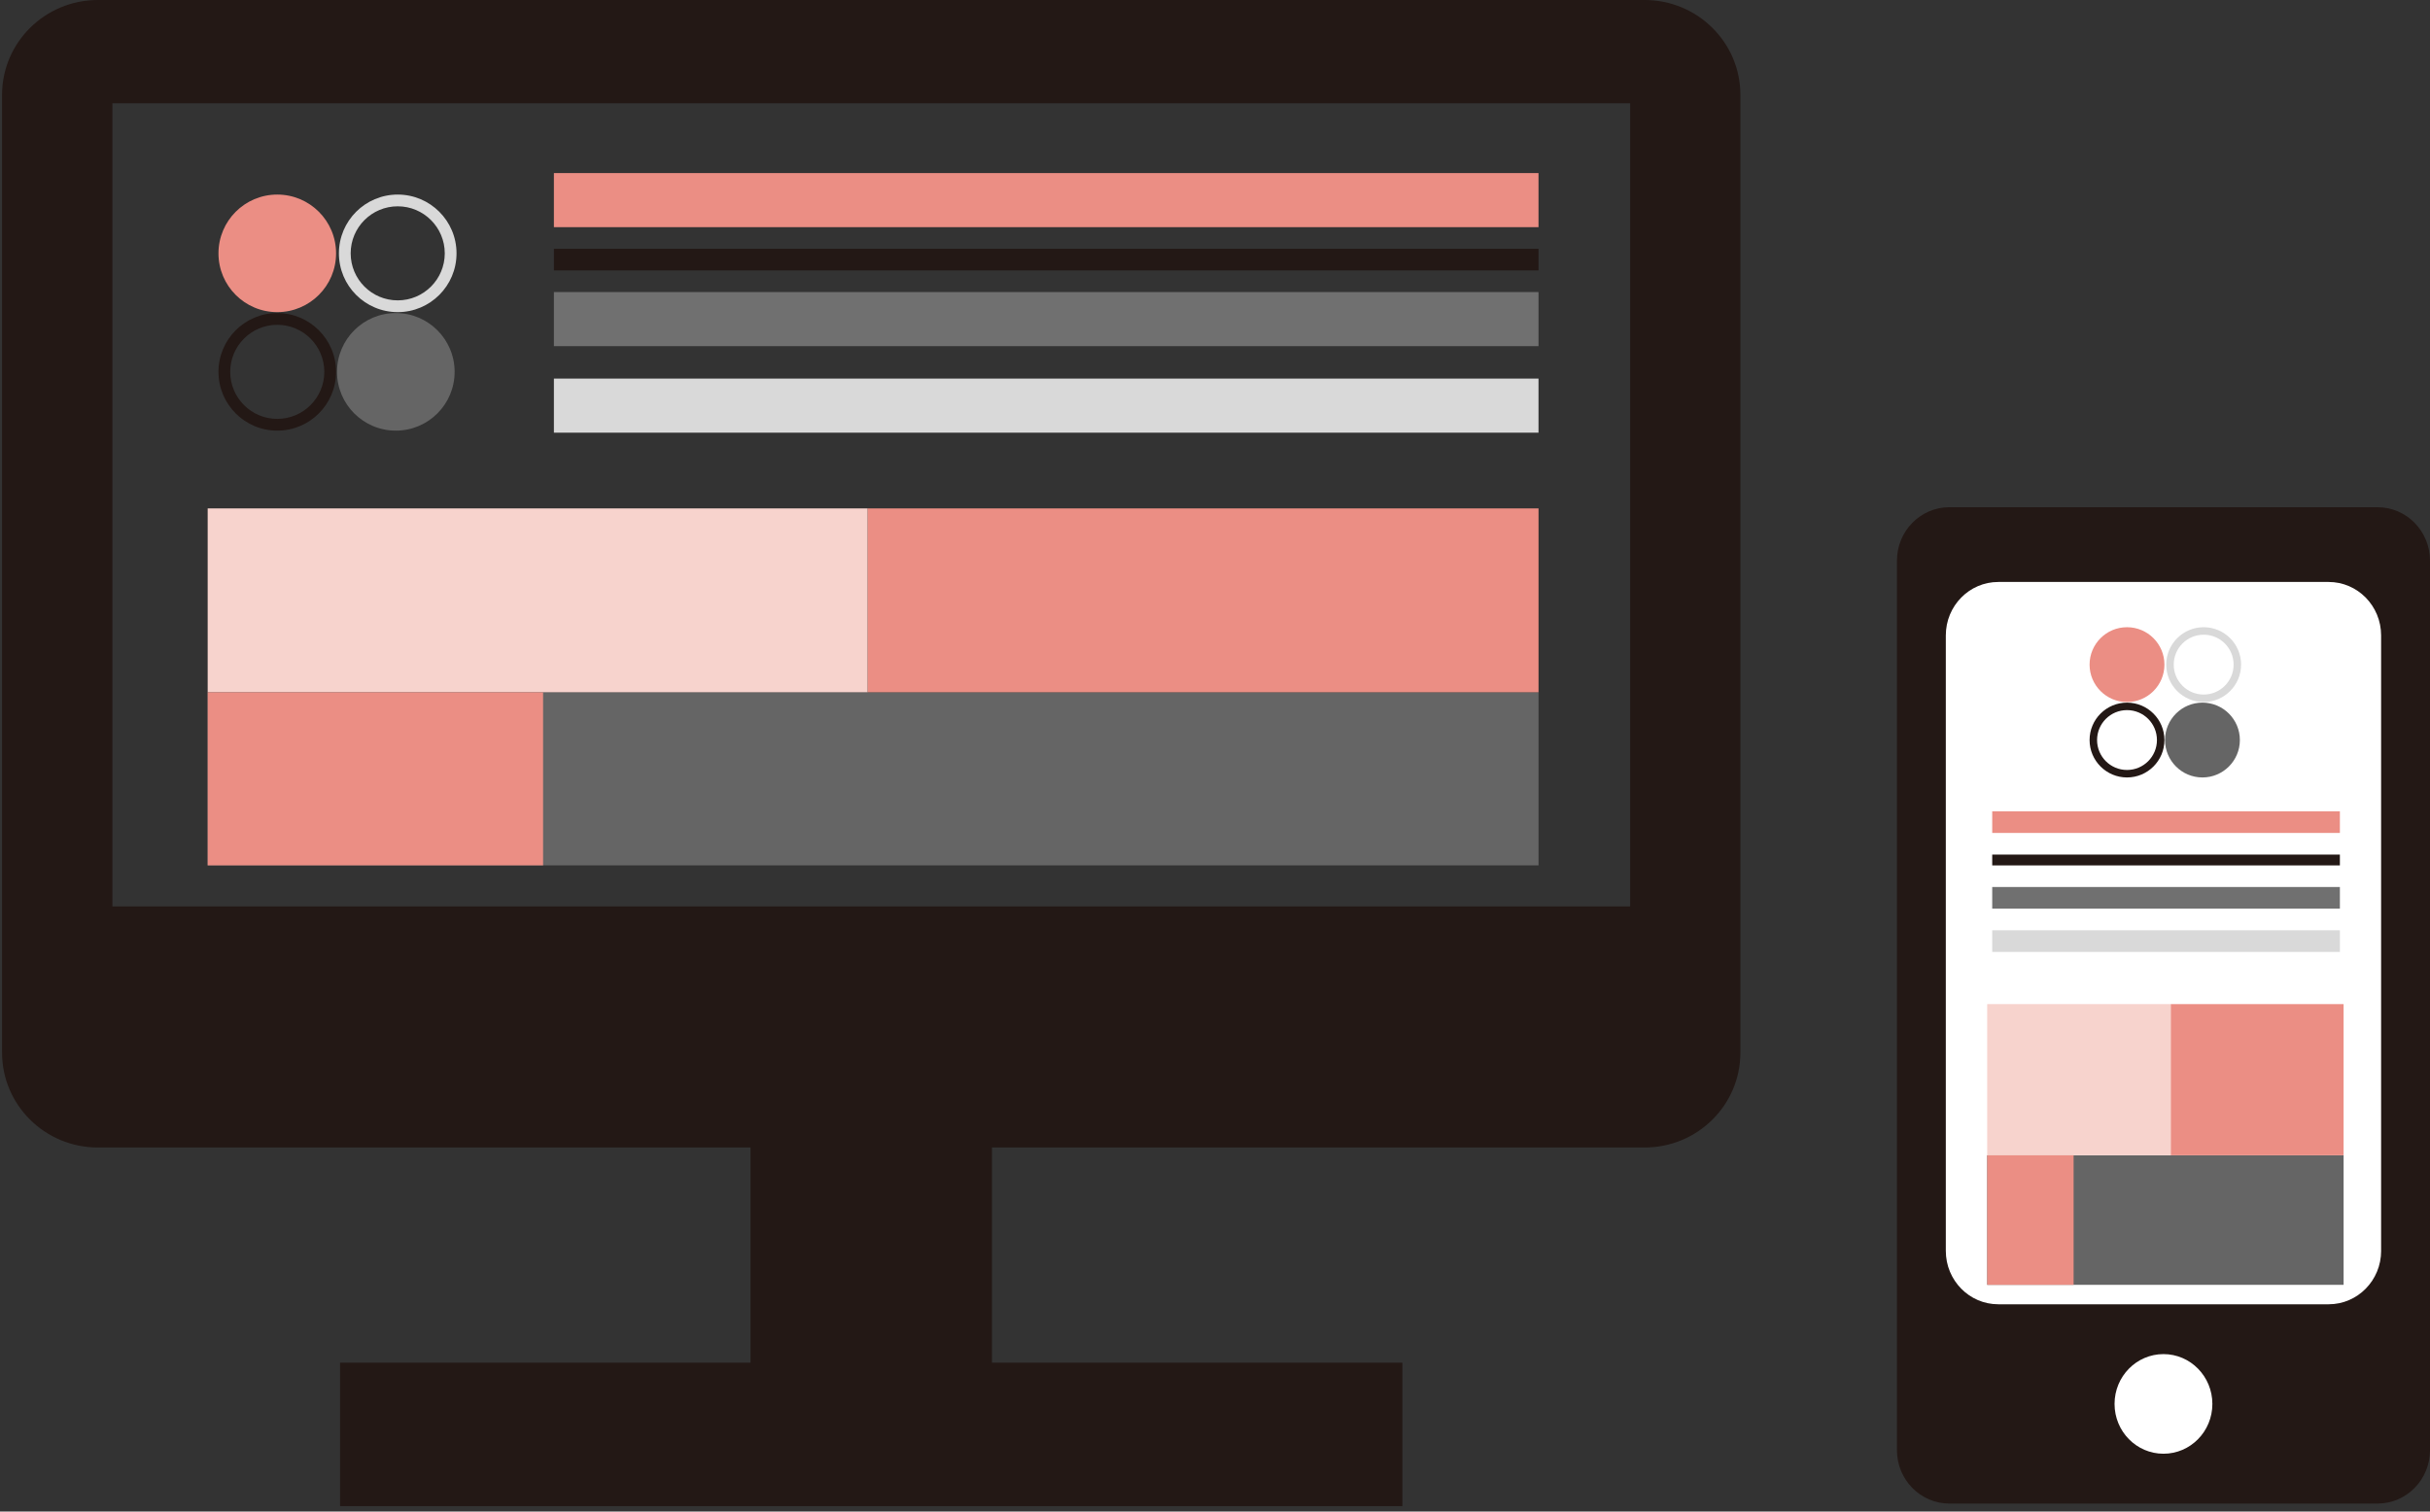
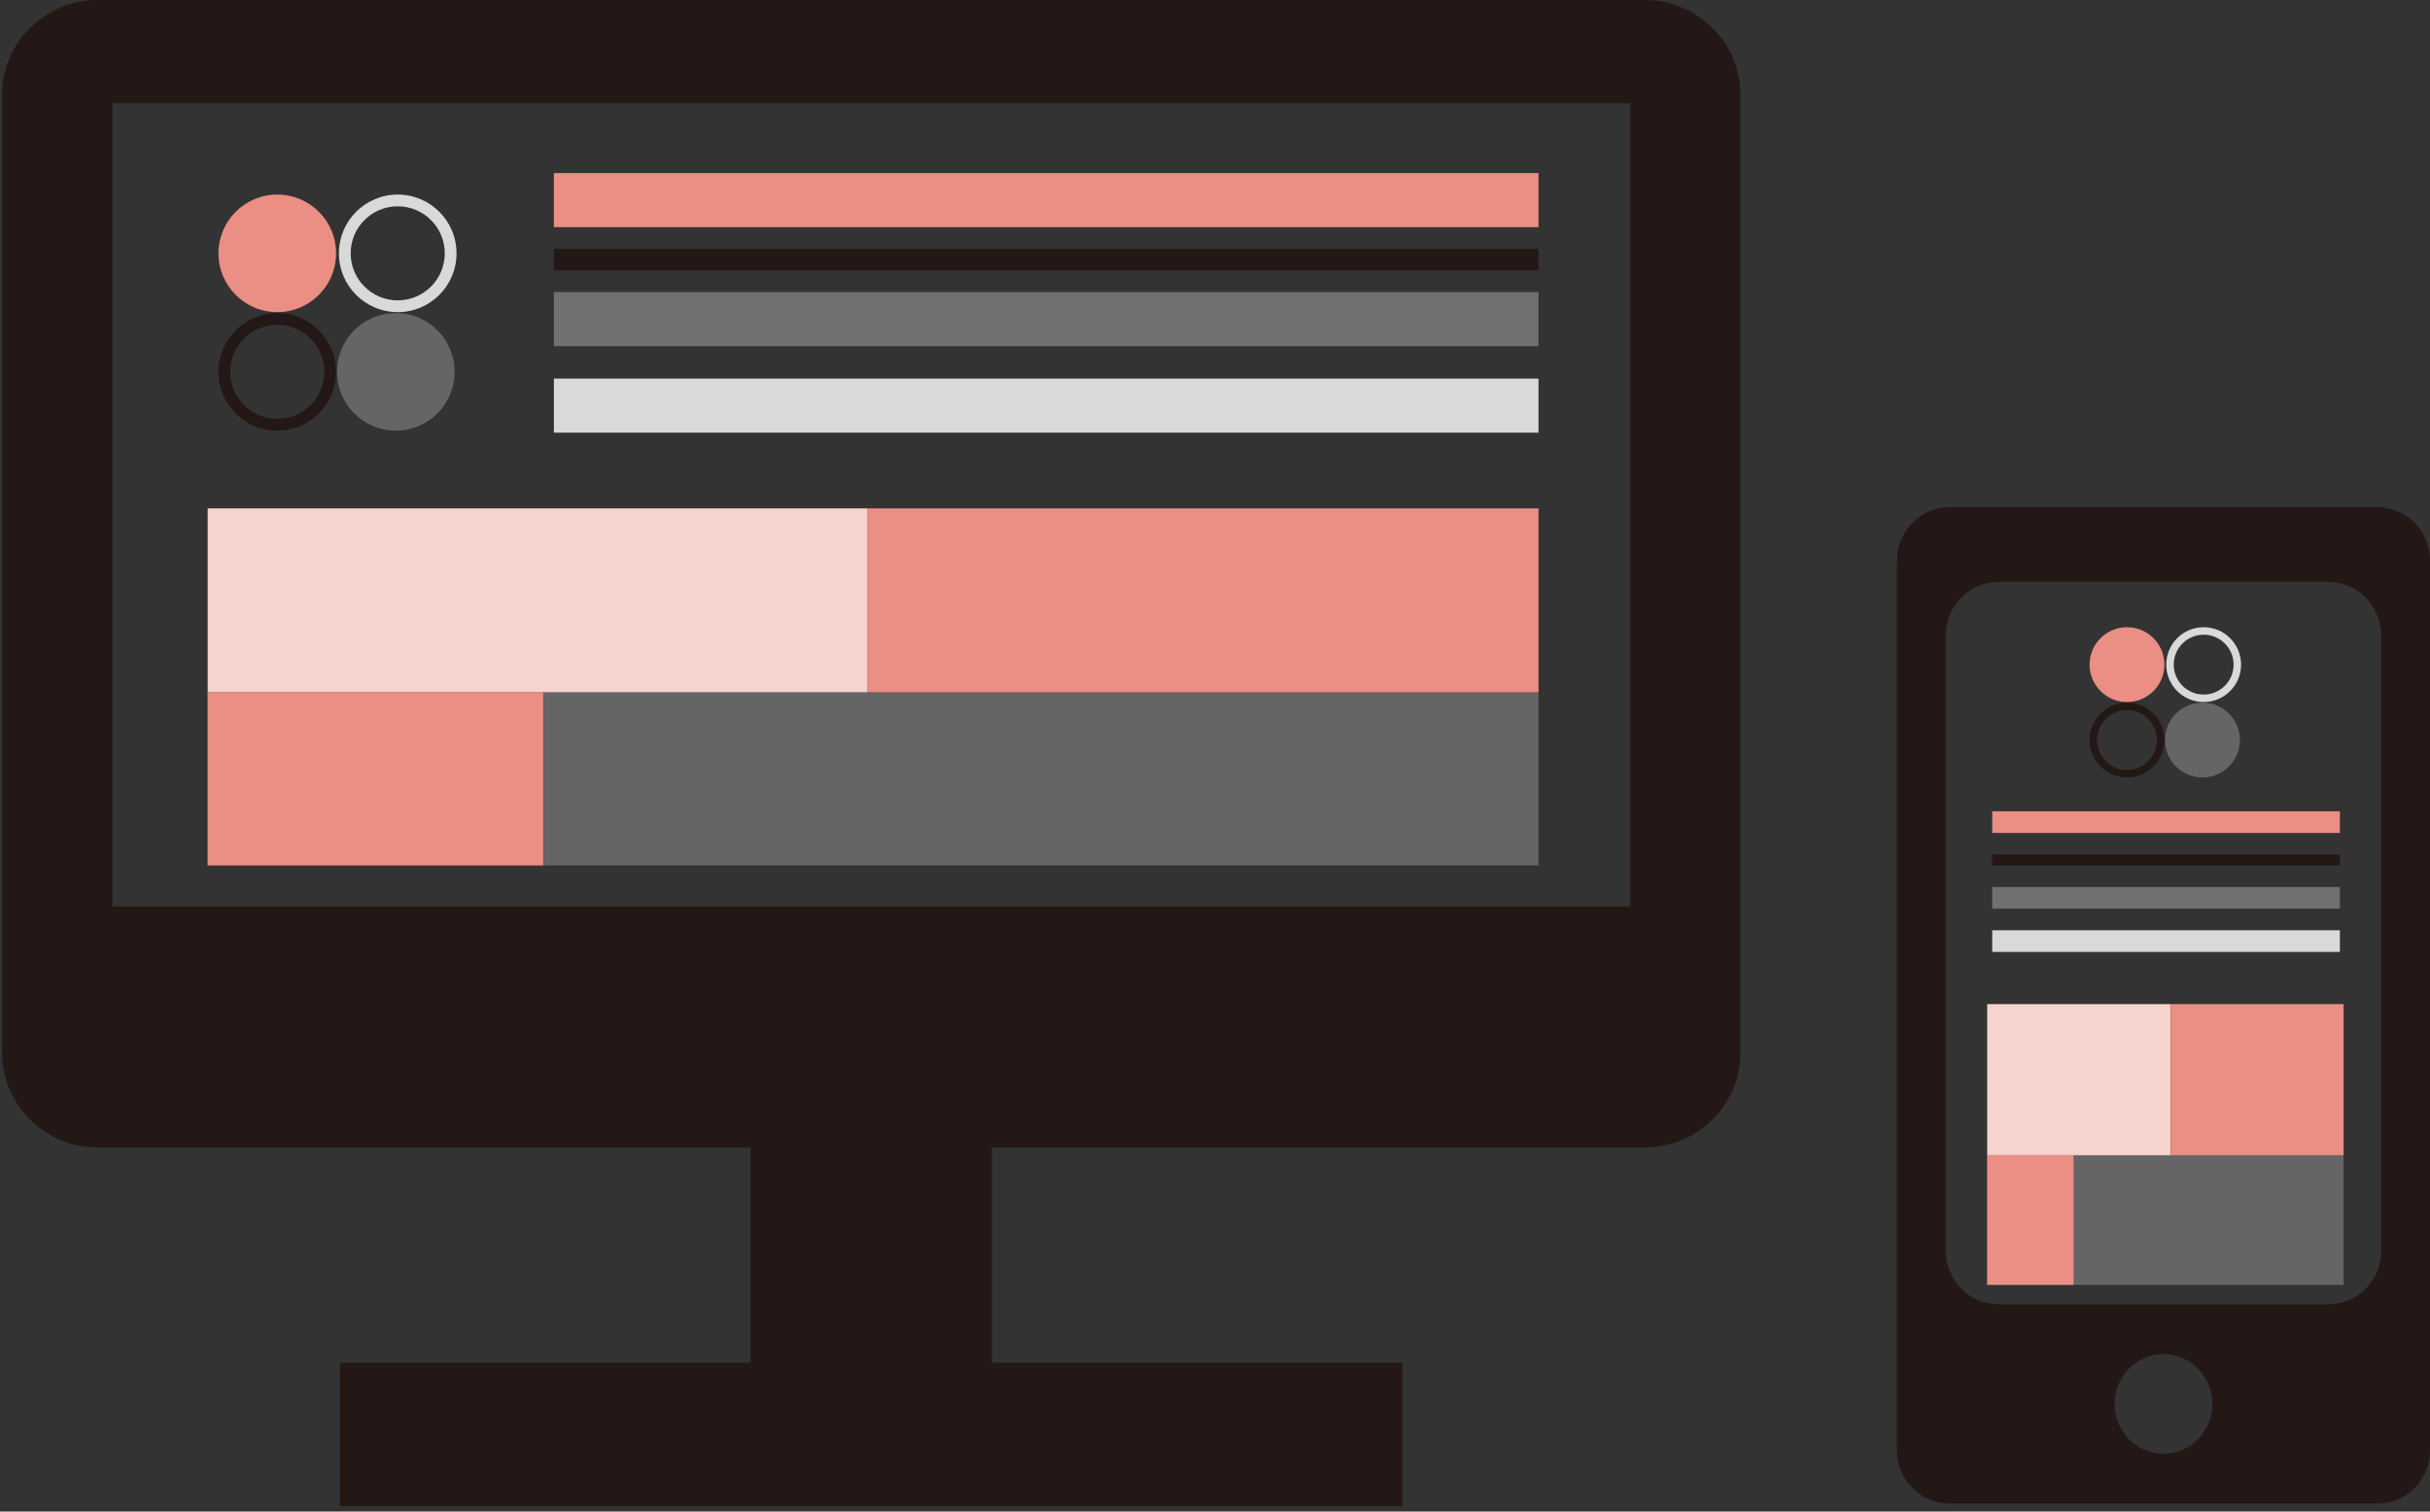
<svg xmlns="http://www.w3.org/2000/svg" width="225" height="140" viewBox="0 0 225 140" fill="none">
  <rect x="0" y="0" width="225" height="140" fill="#333333" stroke="none" />
  <path d="M152.277 0H9.062C4.166 0 0.191 3.937 0.191 8.786V97.495C0.191 102.348 4.166 106.281 9.062 106.281H69.492V126.209H31.488V139.495H129.85V126.209H91.847V106.281H152.277C157.181 106.281 161.147 102.344 161.147 97.495V8.786C161.147 3.933 157.177 0 152.277 0ZM150.94 83.952H10.408V9.566H150.94V83.948V83.952Z" fill="#231815" />
  <path d="M42.095 34.44C42.095 37.447 39.657 39.885 36.65 39.885C33.643 39.885 31.205 37.447 31.205 34.44C31.205 31.433 33.643 28.995 36.65 28.995C39.657 28.995 42.095 31.433 42.095 34.44Z" fill="#656565" />
  <path d="M31.118 23.464C31.118 26.472 28.681 28.909 25.673 28.909C22.666 28.909 20.229 26.472 20.229 23.464C20.229 20.457 22.666 18.02 25.673 18.02C28.681 18.02 31.118 20.457 31.118 23.464Z" fill="#EB8E84" />
  <path fill-rule="evenodd" clip-rule="evenodd" d="M25.673 38.796C28.079 38.796 30.029 36.846 30.029 34.44C30.029 32.035 28.079 30.084 25.673 30.084C23.268 30.084 21.317 32.035 21.317 34.44C21.317 36.846 23.268 38.796 25.673 38.796ZM25.673 39.885C28.681 39.885 31.118 37.447 31.118 34.44C31.118 31.433 28.681 28.995 25.673 28.995C22.666 28.995 20.229 31.433 20.229 34.44C20.229 37.447 22.666 39.885 25.673 39.885Z" fill="#231815" />
  <path fill-rule="evenodd" clip-rule="evenodd" d="M36.826 27.82C39.231 27.82 41.182 25.87 41.182 23.464C41.182 21.059 39.231 19.108 36.826 19.108C34.42 19.108 32.47 21.059 32.47 23.464C32.47 25.87 34.42 27.82 36.826 27.82ZM36.826 28.909C39.833 28.909 42.271 26.472 42.271 23.464C42.271 20.457 39.833 18.02 36.826 18.02C33.819 18.02 31.381 20.457 31.381 23.464C31.381 26.472 33.819 28.909 36.826 28.909Z" fill="#D9D9D9" />
  <path d="M142.455 16.03H51.287V21.04H142.455V16.03Z" fill="#EB8E84" />
  <path d="M142.455 23.042H51.287V25.046H142.455V23.042Z" fill="#231815" />
  <path d="M142.455 35.065H51.287V40.074H142.455V35.065Z" fill="#D9D9D9" />
  <path d="M142.455 27.051H51.287V32.06H142.455V27.051Z" fill="#707070" />
  <rect x="19.229" y="64.119" width="123.227" height="16.03" fill="#656565" />
  <rect x="19.229" y="47.088" width="61.113" height="17.031" fill="#F7D3CD" />
  <rect x="19.229" y="64.119" width="31.057" height="16.03" fill="#EB8E84" />
  <rect x="80.342" y="47.088" width="62.115" height="17.031" fill="#EB8E84" />
-   <rect x="179.457" y="51.096" width="42.078" height="86.159" fill="white" />
  <path d="M220.144 46.978H180.499C177.815 46.978 175.643 49.194 175.643 51.926V134.31C175.643 137.043 177.815 139.258 180.499 139.258H220.144C222.826 139.258 225.001 137.043 225.001 134.31V51.926C225.001 49.194 222.826 46.978 220.144 46.978ZM200.322 134.643C197.822 134.643 195.792 132.579 195.792 130.031C195.792 127.482 197.822 125.416 200.322 125.416C202.821 125.416 204.849 127.482 204.849 130.031C204.849 132.579 202.823 134.643 200.322 134.643ZM220.475 115.852C220.475 118.588 218.299 120.801 215.617 120.801H185.026C182.344 120.801 180.168 118.588 180.168 115.852V58.849C180.168 56.117 182.344 53.901 185.026 53.901H215.615C218.297 53.901 220.473 56.117 220.473 58.849V115.854L220.475 115.852Z" fill="#231815" />
  <path d="M207.395 68.542C207.395 70.455 205.843 72.007 203.93 72.007C202.016 72.007 200.465 70.455 200.465 68.542C200.465 66.628 202.016 65.077 203.93 65.077C205.843 65.077 207.395 66.628 207.395 68.542Z" fill="#656565" />
  <path d="M200.41 61.557C200.41 63.47 198.859 65.021 196.945 65.021C195.032 65.021 193.48 63.47 193.48 61.557C193.48 59.643 195.032 58.092 196.945 58.092C198.859 58.092 200.41 59.643 200.41 61.557Z" fill="#EB8E84" />
  <path fill-rule="evenodd" clip-rule="evenodd" d="M196.945 71.314C198.476 71.314 199.717 70.073 199.717 68.542C199.717 67.011 198.476 65.77 196.945 65.77C195.414 65.77 194.173 67.011 194.173 68.542C194.173 70.073 195.414 71.314 196.945 71.314ZM196.945 72.007C198.859 72.007 200.41 70.455 200.41 68.542C200.41 66.628 198.859 65.077 196.945 65.077C195.032 65.077 193.48 66.628 193.48 68.542C193.48 70.455 195.032 72.007 196.945 72.007Z" fill="#231815" />
  <path fill-rule="evenodd" clip-rule="evenodd" d="M204.043 64.329C205.574 64.329 206.815 63.087 206.815 61.557C206.815 60.026 205.574 58.785 204.043 58.785C202.512 58.785 201.271 60.026 201.271 61.557C201.271 63.087 202.512 64.329 204.043 64.329ZM204.043 65.021C205.957 65.021 207.508 63.47 207.508 61.557C207.508 59.643 205.957 58.092 204.043 58.092C202.129 58.092 200.578 59.643 200.578 61.557C200.578 63.47 202.129 65.021 204.043 65.021Z" fill="#D9D9D9" />
  <path d="M216.656 75.142H184.465V77.146H216.656V75.142Z" fill="#EB8E84" />
  <path d="M216.656 79.151H184.465V80.153H216.656V79.151Z" fill="#231815" />
  <path d="M216.656 82.153H184.465V84.157H216.656V82.153Z" fill="#707070" />
  <path d="M216.656 86.162H184.465V88.166H216.656V86.162Z" fill="#D9D9D9" />
  <rect x="184" y="107" width="33" height="12" fill="#656565" />
  <rect x="184" y="93" width="17" height="14" fill="#F7D3CD" />
  <rect x="184" y="107" width="8" height="12" fill="#EB8E84" />
  <rect x="201" y="93" width="16" height="14" fill="#EB8E84" />
</svg>